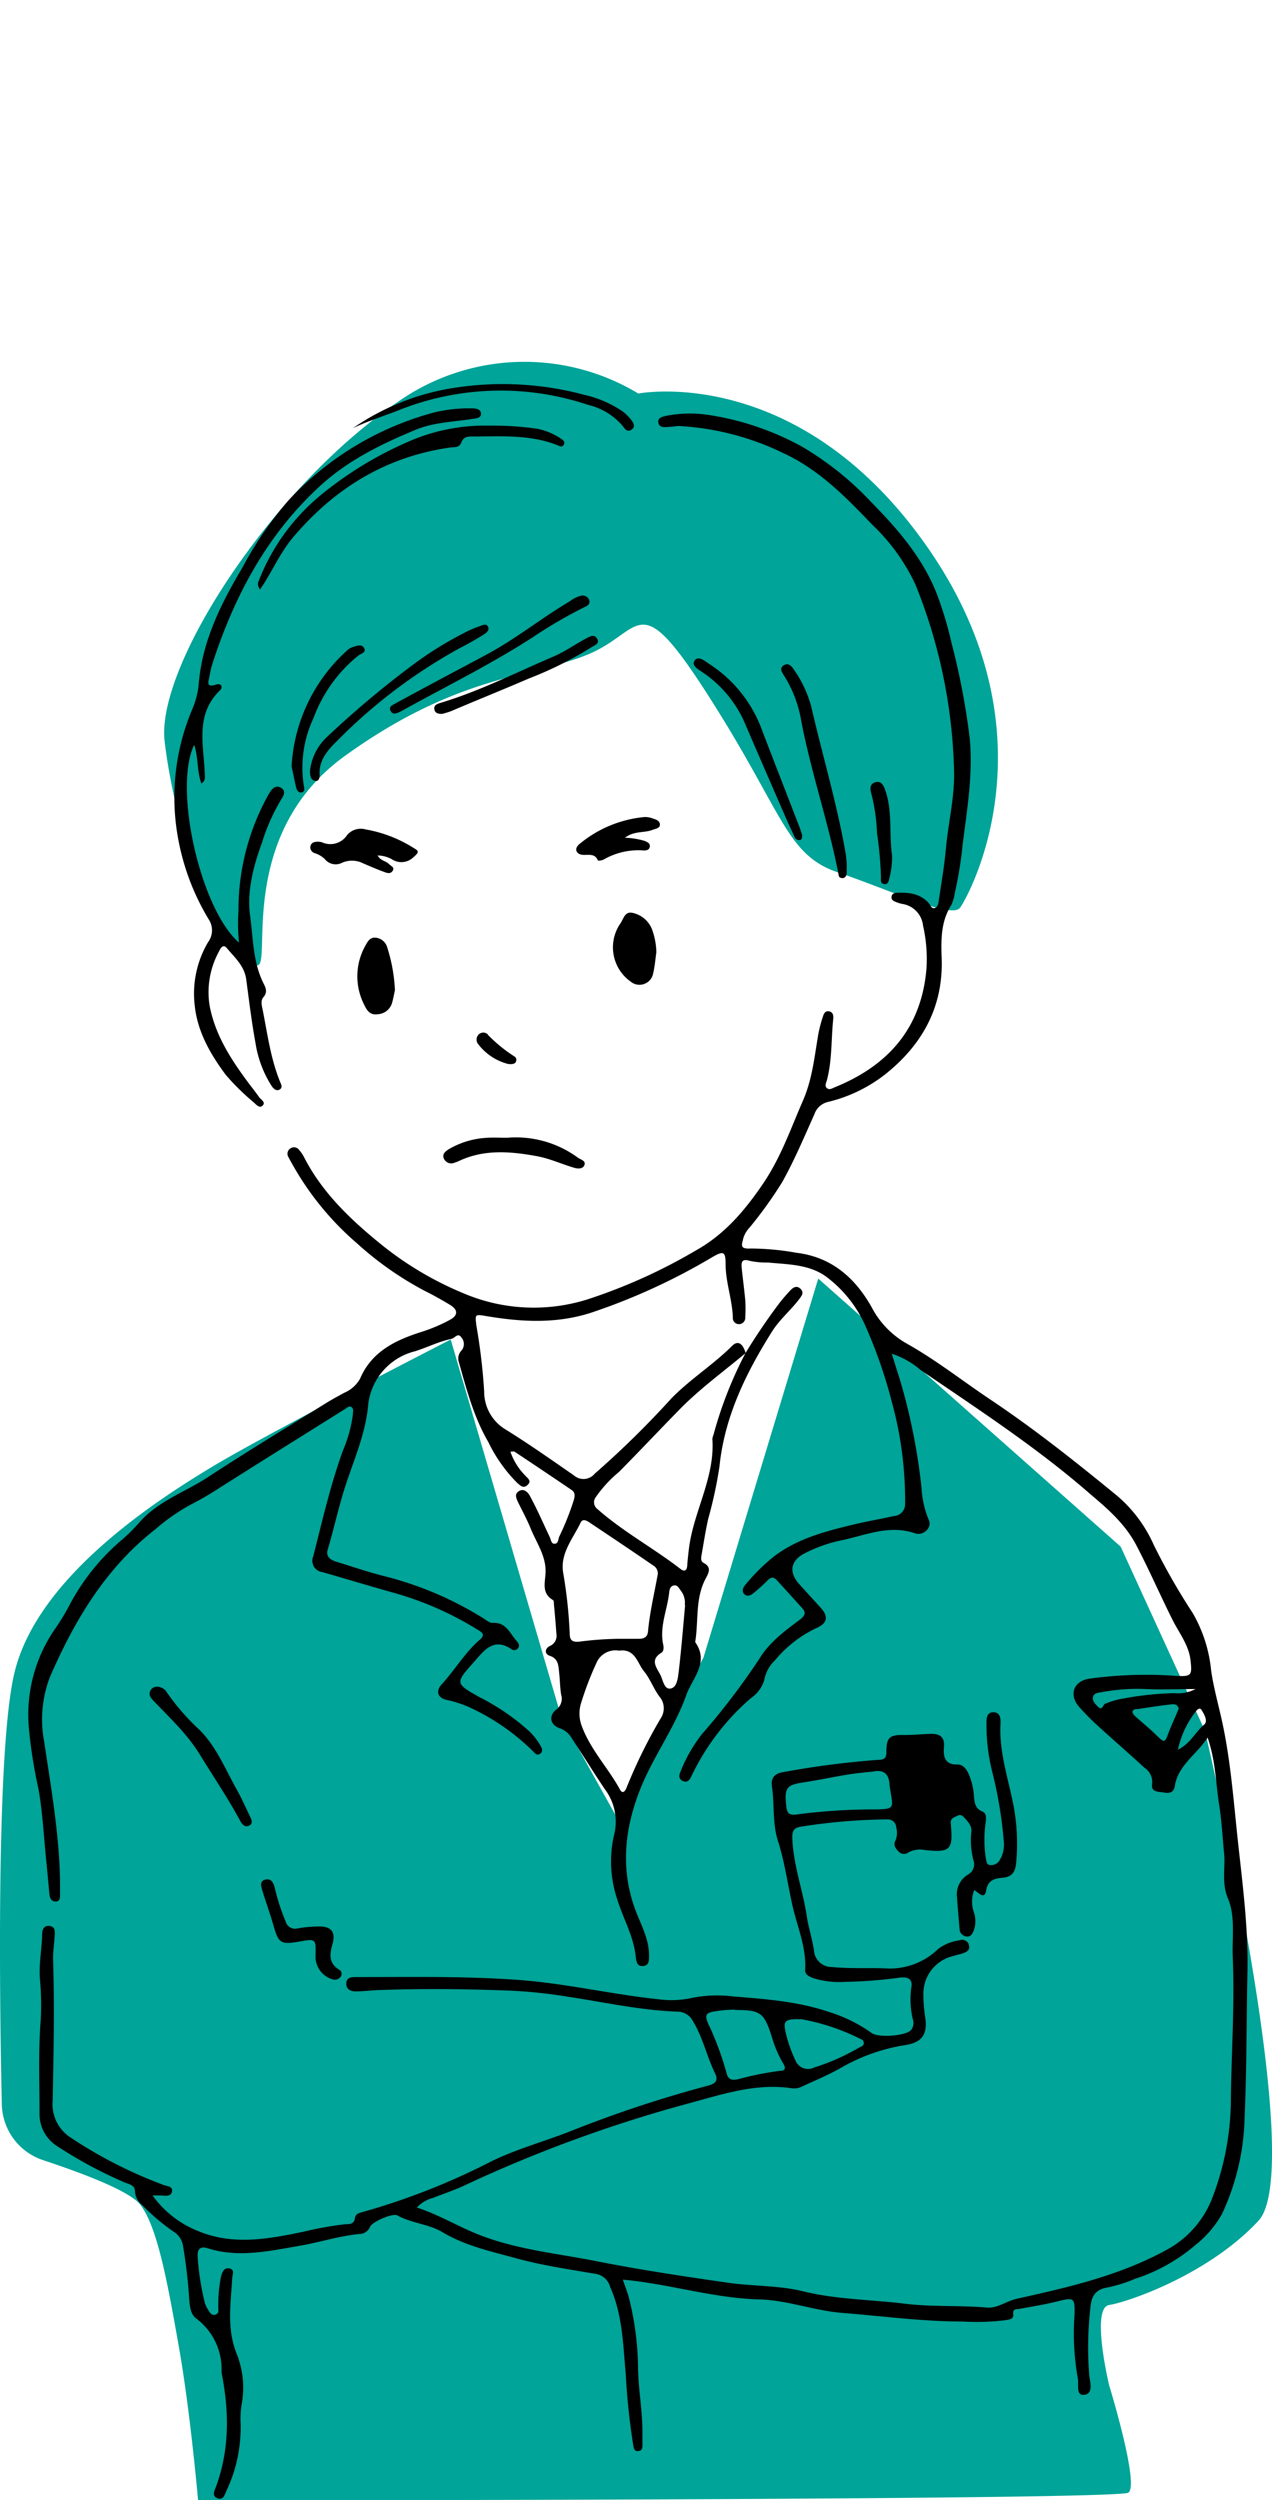
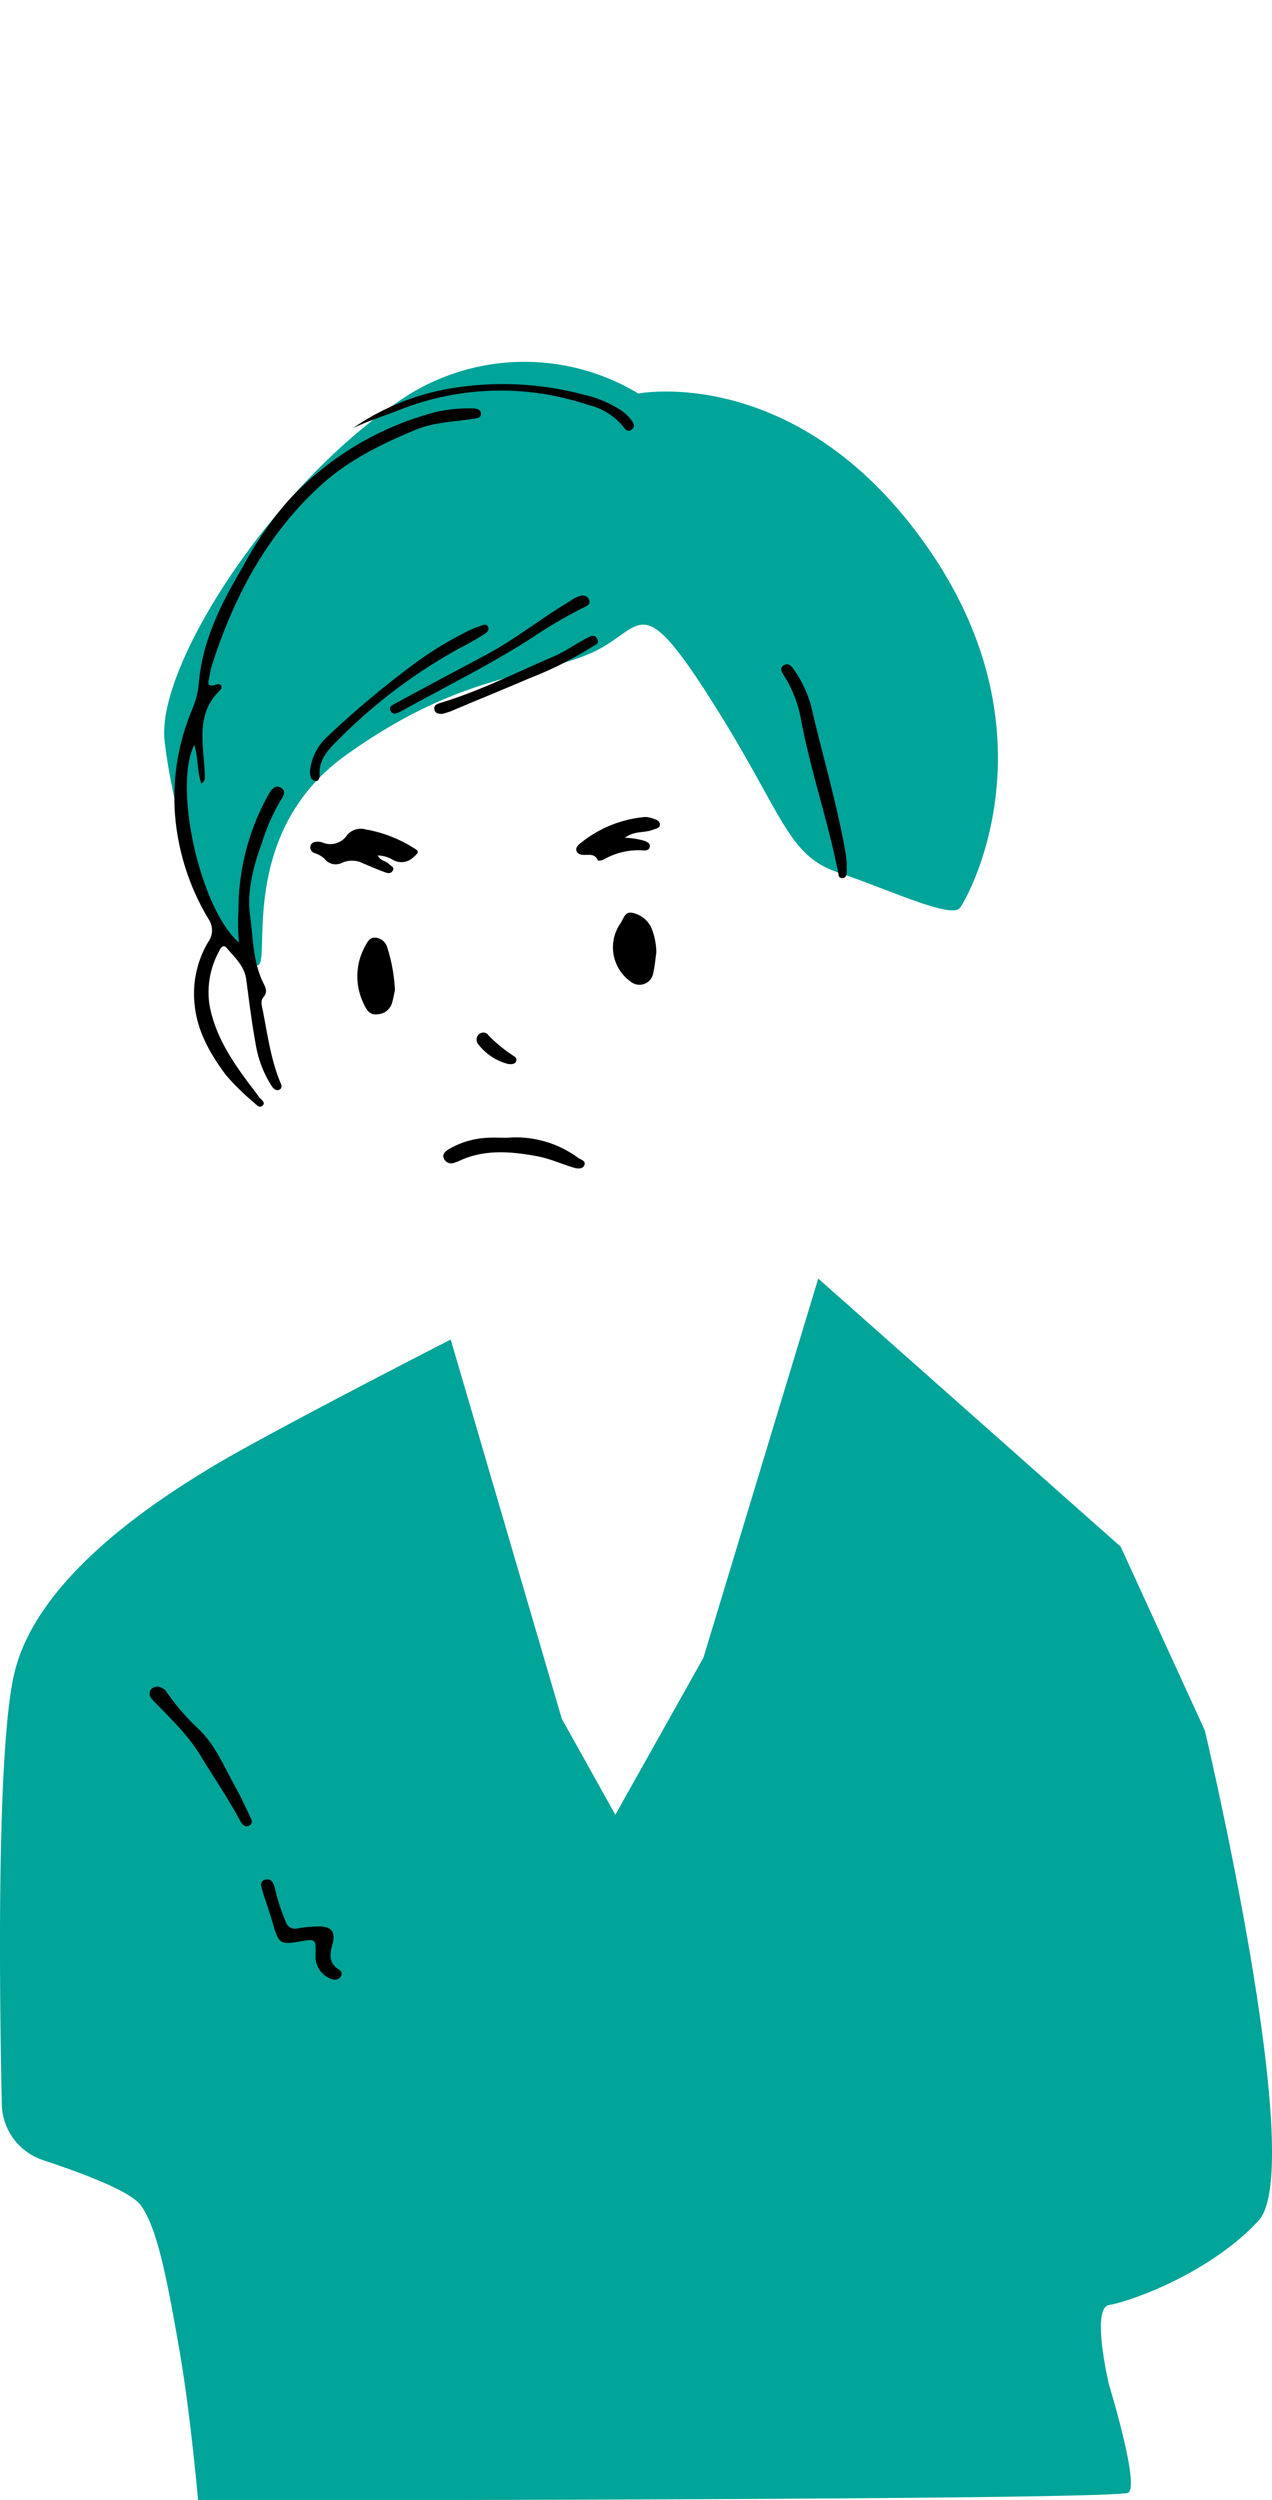
<svg xmlns="http://www.w3.org/2000/svg" id="bbbc0ae0-1631-4747-9547-abaefcd84ecc" data-name="Layer 1" viewBox="0 0 176.02 345.78">
  <g id="b2d01f12-99af-4a13-bee4-9ba64ffc30d7" data-name="a08fdabc-02e4-4565-90d3-e0b917bf1a65">
    <g id="ac5f59fe-a352-4dfd-99ce-c8e4413b1bed" data-name="ae521a08-d699-4be8-af6c-29ec6c145f68">
      <path d="M35.49,133.49c2.4.75-3.18-17.87,12.32-29s25.42-10.73,33.37-13.9,6.88-10,17.08,6,10.53,21.66,17.74,24.09,15.66,6.46,16.85,4.87,13.51-23.84-4.37-49.66S88.33,54.43,88.33,54.43A30.49,30.49,0,0,0,55,55.62C37.48,67.54,21.59,92.18,22.78,102.51S29.13,131.51,35.49,133.49Z" fill="#00a498" />
      <path d="M62.37,185.27l15.37,52.45L85.15,251l12.19-21.72,15.89-52.44,41.85,37.08,11.65,25.43s14.3,60.38,7.42,67.8-18.07,11.26-20.66,11.65,0,11.13,0,11.13,4.23,13.77,2.65,14.83-128.73,1.06-128.73,1.06-1.06-12.18-2.65-21.19S21.82,308.2,19.47,305C18,303,11.08,300.47,6,298.78A8.32,8.32,0,0,1,.25,291C-.06,276.87-.53,241.84,2,231.36c3.17-13.24,19.6-23.84,27.54-28.6S62.37,185.27,62.37,185.27Z" fill="#00a498" />
      <g id="e4c92616-0afa-406a-b799-e3bcda9c6088" data-name="a7205394-54ab-4405-adcc-50c0727246f9">
-         <path d="M103.17,187.13c1.47-2.41,3.06-4.75,4.76-7,.46-.58.95-1.14,1.46-1.68s1-.62,1.44-.14.12.89-.18,1.3c-1.19,1.59-2.75,2.86-3.82,4.56-3.62,5.76-6.57,11.77-7.27,18.67A59.83,59.83,0,0,1,98,210.08c-.37,1.64-.62,3.31-.92,5-.07.4-.14.86.28,1.08,1.09.57.77,1.28.33,2.1-1.52,2.78-1,5.89-1.49,8.86,2,2.82-.42,5-1.24,7.35-1.56,4.39-4.38,8.22-6.17,12.51-2.46,5.91-3.07,12-.52,18.06.74,1.78,1.59,3.54,1.54,5.54,0,.61,0,1.28-.83,1.34s-.91-.59-1-1.22c-.26-2.82-1.71-5.26-2.53-7.9a16.39,16.39,0,0,1-.49-8.94,7.46,7.46,0,0,0-1.27-6.41c-1.55-2.3-3-4.65-4.55-7a3.05,3.05,0,0,0-1.64-1.4c-1.36-.45-1.64-1.72-.52-2.6a1.86,1.86,0,0,0,.67-2.06c-.16-1-.16-2-.27-3s-.09-2-1.34-2.39c-.71-.25-.66-1,.07-1.35A1.53,1.53,0,0,0,77,226c-.1-1.38-.22-2.77-.35-4.15,0-.19,0-.48-.15-.56-1.67-1-1-2.56-1-4,0-2.13-1.21-3.85-2-5.72-.51-1.29-1.18-2.51-1.79-3.76-.26-.56-.57-1.16.11-1.58s1.27.19,1.54.73c1,1.85,1.82,3.74,2.71,5.62.17.35.19.9.62.94.61,0,.53-.61.7-1a37.51,37.51,0,0,0,2-5c.17-.61.24-1.08-.29-1.44q-3.93-2.67-7.9-5.3c-.1-.06-.27,0-.57,0a8.68,8.68,0,0,0,2,3.25c.34.41,1,.76.39,1.34s-1,.1-1.45-.27a20.83,20.83,0,0,1-4-5.66c-2-3.43-3-7.23-4.06-11a1.59,1.59,0,0,1,.35-1.65,1.38,1.38,0,0,0,0-1.79c-.49-.75-.92.08-1.39.18-1.75.36-3.36,1.19-5.06,1.72a8.59,8.59,0,0,0-6.49,7.7c-.39,3.73-1.85,7.09-3,10.54-1,3-1.66,6.12-2.56,9.15-.31,1,.34,1.45,1.18,1.71,2.13.66,4.25,1.38,6.41,1.94a47.92,47.92,0,0,1,13.91,5.87c.42.26.89.68,1.32.65,1.89-.11,2.39,1.49,3.34,2.54.25.28.42.59.18.94a.64.64,0,0,1-.89.18l0,0c-2.56-1.75-3.89.26-5.26,1.79-2.58,2.88-2.55,2.93.74,4.79a31.32,31.32,0,0,1,7,4.8,9.07,9.07,0,0,1,1.46,1.87c.24.4.45.85,0,1.18s-.72-.06-1-.34a30.74,30.74,0,0,0-8.63-6,15.42,15.42,0,0,0-3.24-1.08c-1.28-.24-1.64-1.2-.77-2.16,1.85-2,3.22-4.41,5.31-6.2.74-.64.32-1-.27-1.33a45.18,45.18,0,0,0-11.8-5.18c-3.25-.91-6.48-1.89-9.72-2.82a1.58,1.58,0,0,1-1.4-1.74,1.55,1.55,0,0,1,.13-.48c1.24-4.9,2.37-9.82,4.09-14.59a18.48,18.48,0,0,0,1.38-5c0-.34.15-.74-.17-1s-.65.08-.93.26c-5.71,3.58-11.43,7.14-17.12,10.75a48.6,48.6,0,0,1-4.47,2.6,27.69,27.69,0,0,0-4.59,3.23c-6.92,5.38-11.23,12.64-14.63,20.45a16.36,16.36,0,0,0-.8,9c1,6.76,2.22,13.5,2.19,20.37V262c0,.46,0,1-.61,1s-.8-.49-.86-1c-.15-1.48-.27-3-.42-4.44-.36-3.4-.5-6.82-1.11-10.19a67.25,67.25,0,0,1-1.3-8.22A20.82,20.82,0,0,1,7.54,225.4a31.46,31.46,0,0,0,2.23-3.69A30.44,30.44,0,0,1,17,212.86a26.11,26.11,0,0,0,2.4-2.42c2.61-2.9,6.3-4.11,9.43-6.17,5.33-3.5,10.81-6.8,16.23-10.17.84-.52,1.72-1,2.59-1.47a4.55,4.55,0,0,0,2.18-1.95c1.63-3.82,5-5.36,8.6-6.5a22.16,22.16,0,0,0,3.82-1.63c1.15-.61,1.17-1.39,0-2.09s-2.23-1.3-3.38-1.87A45.36,45.36,0,0,1,49.44,172a40.46,40.46,0,0,1-9-11c-.19-.34-.39-.69-.55-1a.88.88,0,0,1,.32-1.18.87.87,0,0,1,1.19.24,4.9,4.9,0,0,1,.68,1c2.53,4.92,6.43,8.62,10.66,12.05a46.13,46.13,0,0,0,11.34,6.74,24.79,24.79,0,0,0,17.3.84,75.84,75.84,0,0,0,15-6.79c3.93-2.21,6.7-5.5,9.18-9.14s3.82-7.56,5.52-11.45c1.35-3.07,1.62-6.19,2.17-9.33a18.07,18.07,0,0,1,.6-2.3c.13-.43.32-.92.89-.8s.61.63.56,1.09c-.29,2.8-.14,5.65-.87,8.42-.09.36-.37.8,0,1.11s.76,0,1.11-.13c7.38-3,12-8.19,12.67-16.46a20.81,20.81,0,0,0-.48-5.89,3.39,3.39,0,0,0-2.88-3,4.18,4.18,0,0,1-.85-.26c-.33-.12-.68-.28-.63-.72s.4-.55.76-.56c1.62-.06,3.18.09,4.37,1.41.25.28.38.83.85.7s.51-.71.57-1.13c.37-2.45.79-4.9,1-7.36.35-3.55,1.22-7,1.1-10.64a73.18,73.18,0,0,0-5.35-25.63,27.34,27.34,0,0,0-6-8.29c-3.67-3.85-7.41-7.64-12.32-9.89a37.64,37.64,0,0,0-14.41-3.73c-.44,0-.88.11-1.33.12s-1.35.22-1.5-.55.65-.87,1.21-1a17.06,17.06,0,0,1,5.92-.07A38.8,38.8,0,0,1,111,61.79a42.7,42.7,0,0,1,9.6,7.7c3.7,3.77,7.11,7.7,9.07,12.74a50.1,50.1,0,0,1,2,6.7,98.11,98.11,0,0,1,2.53,13.28c.45,4.93-.38,9.8-1,14.66a52.9,52.9,0,0,1-1.07,6.61,5.92,5.92,0,0,1-.49,1.7c-1.46,2.3-1.42,4.81-1.33,7.4.23,6.72-2.73,12-7.88,16.06a20.61,20.61,0,0,1-7.86,3.77,2.61,2.61,0,0,0-1.87,1.69c-1.42,3.17-2.77,6.38-4.46,9.4a57.77,57.77,0,0,1-4.5,6.27,3.77,3.77,0,0,0-.89,1.52c-.17.84-.57,1.48,1,1.39a36.59,36.59,0,0,1,6.35.59c4.86.58,8.14,3.47,10.43,7.55a12.27,12.27,0,0,0,4.92,5.05c4,2.25,7.65,5.13,11.48,7.69,6.15,4.11,11.92,8.7,17.63,13.38a19.1,19.1,0,0,1,5,6.74,89.93,89.93,0,0,0,5.37,9.39,19.56,19.56,0,0,1,2.57,8c.31,2.12.86,4.18,1.34,6.25,1.32,5.67,1.73,11.46,2.35,17.22.66,6.1,1.47,12.17,1.33,18.32-.14,6.64-.09,13.29-.39,19.93a33.1,33.1,0,0,1-3.11,13.38,14.41,14.41,0,0,1-3.74,4.37,24.14,24.14,0,0,1-8.26,4.62,20.44,20.44,0,0,1-3.82,1.21c-1.72.27-2.28,1.22-2.41,2.79a48.69,48.69,0,0,0-.16,9.35c.1.95.61,2.53-.65,2.71s-.77-1.45-.93-2.25a35.32,35.32,0,0,1-.47-8.59c.09-2.64,0-2.67-2.46-2.05-1.68.42-3.4.68-5.1,1-.45.08-1-.07-.91.78.09.66-.57.7-1.05.79a32.76,32.76,0,0,1-5.94.19c-5.61,0-11.16-.76-16.73-1.2-3.84-.31-7.54-1.76-11.44-1.86-6.13-.17-12-2-18.08-2.66l-.78-.07c.33,1,.68,1.82.89,2.7a41.26,41.26,0,0,1,1.21,9.12c0,3.09.6,6.12.61,9.2,0,.5,0,1,0,1.49s.1,1.12-.56,1.2-.67-.61-.75-1.06a94,94,0,0,1-1-9.61c-.38-4.08-.43-8.18-2.17-12.07a2.48,2.48,0,0,0-2.17-1.8c-3.61-.62-7.27-1.15-10.79-2.12s-7-1.7-10.2-3.6c-1.92-1.16-4.27-1.23-6.25-2.33-.66-.37-3.46.84-3.8,1.56a1.6,1.6,0,0,1-1.47,1c-2.83.28-5.53,1.16-8.31,1.64-4.19.71-8.39,1.69-12.64.35-1-.32-1.48,0-1.44,1.08a35.4,35.4,0,0,0,1,6.47,3.31,3.31,0,0,0,.37.81c.25.42.52,1,1.1.81s.35-.75.39-1.17a19.82,19.82,0,0,1,.38-4.14c.18-.58.41-1.25,1.17-1.08s.4.85.37,1.36c-.19,3.54-.8,7,.66,10.54a12.66,12.66,0,0,1,.65,6.89,11.94,11.94,0,0,0-.14,2.67,20.62,20.62,0,0,1-2,9.37c-.23.53-.44,1.27-1.22.95s-.42-1-.21-1.54c1.92-5.19,1.85-10.49.79-15.83V328a8.75,8.75,0,0,0-3.48-7.31c-.82-.59-.91-1.69-1-2.71a70.55,70.55,0,0,0-.86-7.39,2.8,2.8,0,0,0-1.24-1.89,29.4,29.4,0,0,1-4.4-3.71,2.61,2.61,0,0,1-1-1.91c0-.95-1-1-1.6-1.3a61.12,61.12,0,0,1-9.25-5,5.24,5.24,0,0,1-2.36-4.54c0-4.31-.18-8.62.17-12.93a40,40,0,0,0-.13-5.79c-.12-2,.28-4,.33-6.08,0-.57.26-1.15,1-1.06s.76.62.74,1.13c-.06,1.24-.27,2.48-.23,3.71.21,6.44.06,12.88-.06,19.32a5.49,5.49,0,0,0,2.55,5.15,62.38,62.38,0,0,0,12.82,6.52c.49.18,1.26.16,1.14.89s-.88.6-1.47.55H21.11a14.16,14.16,0,0,0,6.34,4.94c4.82,2,9.66,1.09,14.49.09a48.44,48.44,0,0,1,5.85-1.05c.59,0,1.22,0,1.33-.86.08-.53.51-.69,1-.81a95,95,0,0,0,17.82-7c3.52-1.73,7.33-2.75,11-4.19a167.5,167.5,0,0,1,18.91-6.27c1-.25,1.64-.63,1.11-1.71-1.15-2.36-1.7-5-3.07-7.24a2.39,2.39,0,0,0-2.14-1.32c-5.18-.19-10.22-1.32-15.32-2.09a68.24,68.24,0,0,0-7.68-.81c-5.93-.23-11.87-.31-17.81-.1-1.24,0-2.48.19-3.71.2-.67,0-1.35-.27-1.31-1.11s.71-.87,1.32-.87c7.44,0,14.87-.15,22.31.38,6.6.46,13,2,19.59,2.69a13,13,0,0,0,4.56-.18,17.8,17.8,0,0,1,5.78-.21c4.43.36,8.87.67,13.13,2.11a20.68,20.68,0,0,1,6,2.94c.9.69,4.65.41,5.42-.36a1.57,1.57,0,0,0,.29-1.53,11.85,11.85,0,0,1-.23-4.28c.26-1.22-.34-1.61-1.48-1.5a64.24,64.24,0,0,1-7.71.6,11.91,11.91,0,0,1-4.4-.53c-.53-.21-1.12-.48-1.08-1.09.19-3.2-1.14-6.1-1.8-9.12s-1.07-6-2-8.85c-.75-2.48-.43-5-.8-7.43-.18-1.21.42-1.84,1.62-2a123.2,123.2,0,0,1,13.12-1.69c.8,0,1.12-.24,1.1-1.13,0-2,.49-2.36,2.5-2.3,1.23,0,2.47-.13,3.71-.16s1.88.52,1.76,1.81.08,2.49,1.88,2.43c.72,0,1.13.53,1.45,1.13a9,9,0,0,1,.82,3.31c.08.87.18,1.65,1.14,2.05.61.25.54.84.49,1.42a16.76,16.76,0,0,0,0,5c.09.41.07,1,.65,1a1.35,1.35,0,0,0,1.26-.66,4.05,4.05,0,0,0,.6-2.42,58.31,58.31,0,0,0-1.66-10,26.72,26.72,0,0,1-.75-6.49c0-.7,0-1.56.94-1.57s1.05.83,1,1.64c-.19,3.52.86,6.87,1.59,10.25a28.36,28.36,0,0,1,.57,9c-.12,1.21-.59,1.91-1.89,2-1,.09-2,.28-2.24,1.7s-1,.39-1.67,0a4.48,4.48,0,0,0-.07,3,3.81,3.81,0,0,1,0,2.62c-.2.47-.45.93-1.08.79a1.08,1.08,0,0,1-.88-1.06c-.11-1.43-.26-2.86-.34-4.29a3.17,3.17,0,0,1,1.5-3.19,1.62,1.62,0,0,0,.76-2,10.79,10.79,0,0,1-.29-3.84c.12-.93-.47-1.48-1-2.08s-.92-.2-1.38,0-.51.55-.44,1v.14c.3,3.35-.13,3.75-3.58,3.38a3.44,3.44,0,0,0-2.31.33,1,1,0,0,1-1.36-.13c-.4-.41-.74-.88-.45-1.45a2.83,2.83,0,0,0,.13-1.88,1.15,1.15,0,0,0-1.19-1.11h-.13a80.82,80.82,0,0,0-11.83,1c-1,.15-1.26.55-1.23,1.59.13,3.71,1.46,7.18,2,10.79.25,1.63.77,3.19,1,4.79a2.45,2.45,0,0,0,2.51,2.25c2.42.24,4.85.1,7.26.18a9.62,9.62,0,0,0,7.46-2.72,6.31,6.31,0,0,1,2.88-1.15,1,1,0,0,1,1.31.54l0,.1c.25.72-.35,1-.85,1.16s-1,.26-1.43.4a5.33,5.33,0,0,0-4,5.31,20.1,20.1,0,0,0,.23,3c.41,2.51-.41,3.65-2.9,4a25.85,25.85,0,0,0-9,3.27c-1.65.9-3.39,1.64-5.1,2.42a2.42,2.42,0,0,1-1.29.28c-4.93-.79-9.59.76-14.17,2a190.44,190.44,0,0,0-31.24,11.4c-1.43.67-2.94,1.17-4.41,1.75a4.64,4.64,0,0,0-2.22,1.32c3.07,1,5.72,2.64,8.61,3.77,5.22,2.06,10.79,2.57,16.22,3.65,6.07,1.2,12.2,2.12,18.34,3,3.42.48,7,.35,10.32,1.18,4.62,1.13,9.34,1.13,14,1.7,3.8.47,7.62.21,11.42.54,1.42.12,2.67-.89,4.08-1.21,7.12-1.58,14.24-3.2,20.72-6.75a13.73,13.73,0,0,0,6.31-7.06,38.37,38.37,0,0,0,2.63-14.09c.09-6.44.53-12.89.26-19.33-.11-2.72.38-5.65-.65-8.1-.94-2.22-.34-4.24-.55-6.33s-.33-4.46-.68-6.66c-.48-3-.47-6-1.6-9.3-1.6,2.42-4.1,3.83-4.55,6.74-.13.83-.72,1-1.45.86s-1.86,0-1.68-1.17a2.36,2.36,0,0,0-1.07-2.27c-2.16-2-4.35-3.88-6.5-5.85a33.42,33.42,0,0,1-2.51-2.54c-1.47-1.65-.83-3.59,1.39-3.92a57.35,57.35,0,0,1,12-.39c2.16.12,2.24-.09,2-2.19s-1.61-3.79-2.52-5.63c-1.71-3.41-3.22-6.91-5-10.29-1.53-2.91-3.94-5-6.31-7-7.33-6.41-15.49-11.72-23.51-17.19a11.67,11.67,0,0,0-4-2.26c.42,1.33.76,2.45,1.12,3.56a83.38,83.38,0,0,1,3,15,13.52,13.52,0,0,0,1,4.43c.51,1-.7,2.26-1.9,1.85-3.62-1.25-6.93.32-10.32,1a19.8,19.8,0,0,0-4.89,1.74c-2,1-2.32,2.6-.83,4.27,1,1.11,2,2.2,3,3.3s1,2.07-.51,2.75a16.7,16.7,0,0,0-5.83,4.51,4.92,4.92,0,0,0-1.47,2.68,4.66,4.66,0,0,1-1.9,2.58,33.05,33.05,0,0,0-8.2,10.78c-.23.5-.53.9-1.13.67s-.62-.76-.4-1.25a20.94,20.94,0,0,1,3-5.26,97,97,0,0,0,8-10.51c1.36-2.21,3.49-3.78,5.55-5.32.74-.56.89-1,.27-1.64-1.17-1.29-2.32-2.58-3.5-3.85-.43-.48-.82-.37-1.25.07-.59.6-1.23,1.16-1.87,1.7-.39.32-.88.63-1.33.2s-.14-1,.17-1.34a26.36,26.36,0,0,1,3.9-3.86c3.21-2.46,7-3.45,10.81-4.38,1.92-.47,3.88-.8,5.82-1.23a1.63,1.63,0,0,0,1.54-1.7.22.22,0,0,1,0-.08A51.57,51.57,0,0,0,123.44,194a68.07,68.07,0,0,0-3.58-10.38,17.3,17.3,0,0,0-5.47-7c-2.37-1.76-5.31-1.73-8.12-2a11.17,11.17,0,0,1-2.51-.23c-1.12-.35-1.2.19-1.12,1,.15,1.48.36,3,.49,4.44a18.74,18.74,0,0,1,0,2.37.88.88,0,0,1-.78.94.85.85,0,0,1-.94-.75.54.54,0,0,1,0-.18c-.08-2.49-1-4.85-1-7.36,0-1.75-.29-1.87-1.8-1a86.33,86.33,0,0,1-16.72,7.68c-4.78,1.57-9.57,1.33-14.4.53-1.81-.3-1.78-.37-1.55,1.39a81.51,81.51,0,0,1,1.06,9,6.09,6.09,0,0,0,2.91,5.23c3.24,2,6.37,4.21,9.51,6.38a2,2,0,0,0,2.82-.17l.05-.06a128.44,128.44,0,0,0,10.6-10.4c2.61-2.68,5.79-4.66,8.43-7.29.78-.78,1.47-.35,1.86,1-3.07,2.57-6.33,4.93-9.14,7.8s-5.56,5.79-8.38,8.64a17.28,17.28,0,0,0-3.2,3.47,1.17,1.17,0,0,0,.18,1.64l.06.05c3.55,3.13,7.73,5.37,11.45,8.25.57.44.9.26.95-.46s.13-1.48.22-2.22c.6-5.19,3.63-9.88,3.26-15.28a1.85,1.85,0,0,1,.15-.57A55.23,55.23,0,0,1,103.17,187.13Zm-17.5,39.53h2.75c.75,0,1.18-.27,1.25-1,.24-2.62.85-5.17,1.32-7.75a1.24,1.24,0,0,0-.6-1.39c-2.91-2-5.81-3.94-8.73-5.89-.39-.27-1-.66-1.3-.06-1.08,2.25-2.9,4.32-2.42,7a65.75,65.75,0,0,1,.9,8.4c0,.9.38,1.17,1.29,1.09A46.75,46.75,0,0,1,85.67,226.66Zm0,1.64a2.87,2.87,0,0,0-3.16,1.76,43.54,43.54,0,0,0-2.07,5.4,4.86,4.86,0,0,0,.07,3.28c1.21,3.27,3.65,5.78,5.28,8.77.36.66.72.25.91-.25a70.64,70.64,0,0,1,4.73-9.6,2.49,2.49,0,0,0-.17-3c-.83-1.11-1.3-2.49-2.17-3.54s-1.18-3.12-3.38-2.82Zm16,49.65a17.33,17.33,0,0,0-2.79.25c-1.14.18-1.4.47-.91,1.62a42.75,42.75,0,0,1,2.58,6.93c.21.91.78,1,1.57.83a42.67,42.67,0,0,1,5.81-1.16c.93,0,.74-.58.4-1.11a15.87,15.87,0,0,1-1.55-3.68c-1.06-3.28-1.54-3.63-5.08-3.63ZM121,245l-1.61.17c-2.66.26-5.26.9-7.89,1.3s-3,.64-2.69,3.39c.1,1,.47,1.23,1.43,1.1a81.7,81.7,0,0,1,10-.7c4,0,3.3,0,2.85-3.43-.07-1.33-.64-2.05-2.07-1.85Zm-10.22,34.28c-2.16-.06-2.42.23-2.07,1.78a17.86,17.86,0,0,0,1.36,3.9,1.88,1.88,0,0,0,2.42,1.08l.17-.08a30.63,30.63,0,0,0,6.2-2.74c.28-.17.7-.22.67-.67s-.33-.48-.59-.61a30,30,0,0,0-8.13-2.68ZM94.76,222a2.74,2.74,0,0,0-.61-2.08c-.24-.32-.42-.73-.9-.64s-.6.54-.64.91c-.25,2.44-1.38,4.77-.83,7.3.09.4.06.91-.25,1.1-1.67,1-.62,2.1-.13,3.1.35.7.51,2,1.39,1.85s1-1.37,1.12-2.25c.37-3.11.62-6.25.9-9.31Zm68.33,14.28c-.16-.67-.74-.58-1.18-.53-1.46.16-2.92.4-4.38.62-.28,0-.65,0-.78.29s.23.61.47.83c.88.79,1.8,1.53,2.64,2.35,1.34,1.3,1.3,1.31,1.93-.41.44-1.07.91-2.1,1.35-3.17Zm2.34-2.67c-2.3,0-4.61.11-6.9,0a26.65,26.65,0,0,0-6.05.43c-.48.08-1.09.09-1.23.66s.34,1,.72,1.39c.6.57.64-.35,1-.46a11.37,11.37,0,0,1,1.68-.55,43.68,43.68,0,0,1,7.82-.9,5.24,5.24,0,0,0,3-.59ZM163,242c1.75-.86,2.42-2.46,3.65-3.49.53-.45,0-1.41-.38-2-.21-.36-.53-.13-.72.11A12.87,12.87,0,0,0,163,242Z" />
        <path d="M27.87,108.38c-.64-1.77-.4-3.6-1-5.36-2.9,5.94.83,22.67,6.2,27.35a27.29,27.29,0,0,1-.07-4.43,32.64,32.64,0,0,1,4.17-16.07,5.29,5.29,0,0,1,.32-.5c.37-.49.84-.75,1.41-.41s.47.92.13,1.41a27.35,27.35,0,0,0-2.79,6.22c-1.2,3.26-2.08,6.74-1.64,10s.4,6.47,1.86,9.41c.32.62.59,1.22,0,1.91-.42.47-.24,1.15-.12,1.72.67,3.35,1.1,6.76,2.42,10,.15.36.39.79-.06,1.06s-.85-.1-1.1-.47a15.33,15.33,0,0,1-2.24-5.94c-.54-2.93-.89-5.88-1.29-8.83-.25-1.86-1.58-3-2.7-4.34-.54-.62-.89.13-1.08.51A11.74,11.74,0,0,0,29,139.06c.72,3.85,2.72,7.09,5,10.2.61.84,1.27,1.65,1.87,2.5.26.36,1,.72.41,1.2-.37.33-.82-.16-1.13-.46a32.24,32.24,0,0,1-3.91-3.84c-2.16-2.9-3.93-6-4.3-9.64a14,14,0,0,1,1.86-8.72,2.74,2.74,0,0,0,.09-3.13,33,33,0,0,1-4.27-11.35,31.32,31.32,0,0,1,2-17.76,11.4,11.4,0,0,0,.89-3.59c.53-6,3.15-11.11,6.12-16.12A48.76,48.76,0,0,1,40,69.12,42.35,42.35,0,0,1,60.26,57a20.53,20.53,0,0,1,5-.52c.52,0,1.27.07,1.3.72s-.73.67-1.24.75c-2.59.4-5.24.45-7.72,1.46-4.84,2-9.45,4.25-13.36,7.85C36.84,74.07,32.35,82.6,29.33,92A12.63,12.63,0,0,0,29,93.48c-.13.74-.61,1.73,1,1.18.59-.2.88.4.46.8-3.52,3.38-2.25,7.61-2.12,11.64C28.32,107.48,28.53,107.88,27.87,108.38Z" />
-         <path d="M36,81.54c-.53-.65-.24-1.1-.06-1.54a28.87,28.87,0,0,1,8.42-11.5,51,51,0,0,1,13-7.77,26.27,26.27,0,0,1,10.22-1.86,43,43,0,0,1,6.81.44,9,9,0,0,1,3.26,1.38c.3.18.6.46.34.85s-.54.16-.82.05c-3.8-1.52-7.78-1.22-11.74-1.22-.66,0-1.28,0-1.58.8s-.93.64-1.52.72c-8.79,1.24-15.86,5.53-21.58,12.2-1.76,2-2.88,4.49-4.3,6.75A4.79,4.79,0,0,0,36,81.54Z" />
        <path d="M117.17,119.32v1.3c0,.3-.09.86-.63.83s-.48-.43-.55-.77c-1.43-7.22-3.87-14.2-5.2-21.45a17,17,0,0,0-2.29-5.78c-.27-.45-.7-1-.06-1.42s1.11.1,1.44.61a16.34,16.34,0,0,1,2.38,5.09c1.56,6.75,3.55,13.4,4.75,20.23C117.1,118.54,117.14,119.13,117.17,119.32Z" />
        <path d="M52.26,118.32c.38.73,1.08.73,1.5,1.13s.88.52.57,1-.8.29-1.22.13c-1-.37-1.93-.77-2.88-1.18a3.41,3.41,0,0,0-2.88-.08,1.92,1.92,0,0,1-2.42-.52,3.55,3.55,0,0,0-1.38-.8.85.85,0,0,1-.6-.93c.11-.54.55-.65,1-.65a2,2,0,0,1,.59.07,2.78,2.78,0,0,0,3.5-1,2.47,2.47,0,0,1,2.57-.77,18.34,18.34,0,0,1,6.61,2.55c.63.38.92.52,0,1.28a2.38,2.38,0,0,1-3,.29A4.19,4.19,0,0,0,52.26,118.32Z" />
        <path d="M90.83,131.68c-.14,1-.22,2-.44,2.92a1.92,1.92,0,0,1-2.21,1.58,1.85,1.85,0,0,1-.89-.4,5.81,5.81,0,0,1-1.48-8c.47-.63.62-1.78,1.73-1.52a3.72,3.72,0,0,1,2.7,2.31A10,10,0,0,1,90.83,131.68Z" />
-         <path d="M111,115.48c0,.45-.06.68-.35.71a.69.69,0,0,1-.7-.45c-.5-1.07-1-2.15-1.47-3.24q-2.81-6.45-5.6-12.92A16.27,16.27,0,0,0,97.24,93c-.56-.41-1.62-.92-1.11-1.64s1.41.07,2,.46a18.35,18.35,0,0,1,7.35,9.25c1.63,4.25,3.28,8.48,4.92,12.73C110.66,114.41,110.84,115,111,115.48Z" />
        <path d="M42.89,106.73a7.49,7.49,0,0,1,2.41-4.85,134.05,134.05,0,0,1,11.93-10,49.52,49.52,0,0,1,7.46-4.57,12.32,12.32,0,0,1,1.64-.68c.4-.14.94-.46,1.2.05s-.28.89-.68,1.14c-1,.61-2,1.2-3.1,1.75a73.32,73.32,0,0,0-17.11,12.91c-1.3,1.28-2.55,2.67-2.41,4.73,0,.42-.13.9-.64.79C42.92,107.86,42.94,107.21,42.89,106.73Z" />
        <path d="M54.65,136.94c-.1.47-.22,1.16-.41,1.82a2.19,2.19,0,0,1-2,1.52c-1,.15-1.46-.5-1.81-1.25a8.63,8.63,0,0,1,.14-8.25c.31-.56.62-1.17,1.43-1.09a1.85,1.85,0,0,1,1.59,1.36A22.72,22.72,0,0,1,54.65,136.94Z" />
        <path d="M80.59,82.36a1,1,0,0,1,.94.61c.19.57-.23.82-.64,1a62.74,62.74,0,0,0-7.18,4.18C68,91.83,61.91,94.84,56,98.1c-.22.12-.43.25-.65.35-.46.22-1,.46-1.3-.13s.26-.81.62-1c2-1.1,4-2.16,6-3.24,2.27-1.21,4.55-2.41,6.81-3.63,4-2.16,7.5-5,11.38-7.29A4,4,0,0,1,80.59,82.36Z" />
        <path d="M21.72,233.29a1.58,1.58,0,0,1,1.36.77,31.7,31.7,0,0,0,4.57,5.24c2.34,2.35,3.55,5.45,5.15,8.29.65,1.16,1.19,2.39,1.77,3.59.22.45.5,1-.08,1.31s-1-.16-1.25-.65c-1.69-3.14-3.7-6.08-5.55-9.11-1.72-2.82-4.11-5.06-6.37-7.41-.38-.4-.78-.8-.54-1.43A1,1,0,0,1,21.72,233.29Z" />
        <path d="M48.85,59.21A33.57,33.57,0,0,1,63.14,53.6a43.58,43.58,0,0,1,17.68,1,15.54,15.54,0,0,1,5.29,2.27A6,6,0,0,1,87.28,58c.35.42.72,1,.12,1.42s-.91-.08-1.26-.54A9,9,0,0,0,81.38,56a38,38,0,0,0-25.91.62C53.27,57.5,51,58.19,48.85,59.21Z" />
        <path d="M70.19,157.36A14.53,14.53,0,0,1,80,160.14c.39.26,1.09.4.87,1s-1,.51-1.43.37c-1.71-.5-3.36-1.27-5.09-1.59-3.6-.66-7.24-1-10.74.61a4.12,4.12,0,0,1-.69.27,1.11,1.11,0,0,1-1.48-.52l0,0c-.3-.65.16-1,.64-1.32a11.58,11.58,0,0,1,5-1.57C68,157.3,68.94,157.36,70.19,157.36Z" />
        <path d="M43.66,270.55c.07-2.43.07-2.43-2.31-2-2.53.42-2.8.22-3.52-2.28-.45-1.57-1-3.1-1.49-4.66-.17-.6-.5-1.41.37-1.64s1.18.54,1.34,1.25a27.63,27.63,0,0,0,1.47,4.51,1.34,1.34,0,0,0,1.6,1,17.58,17.58,0,0,1,3.24-.28c1.56.05,2.08.88,1.66,2.39-.38,1.34-.6,2.64.85,3.55a.67.67,0,0,1,.34.89,1,1,0,0,1-1.13.5A3.28,3.28,0,0,1,43.66,270.55Z" />
        <path d="M86.48,115.87a10.8,10.8,0,0,1,2.71.43c.36.16.81.31.73.81s-.54.53-.94.51a9.59,9.59,0,0,0-5.42,1.25,1.55,1.55,0,0,1-.82.16c-.55-1.44-2.09-.32-2.82-1.1-.44-.46,0-1,.36-1.27A16.45,16.45,0,0,1,89.22,113a3.07,3.07,0,0,1,1.16.22c.42.13.93.31.94.82s-.58.58-1,.73C89.18,115.24,87.78,114.87,86.48,115.87Z" />
        <path d="M61.17,98.74c-.57,0-1-.12-1.07-.68s.43-.71.87-.85C66.4,95.58,71.45,93,76.63,90.79c1.54-.66,2.93-1.66,4.41-2.45.49-.26,1.18-.72,1.59,0s-.39.91-.8,1.19a50.83,50.83,0,0,1-8.64,4.31c-3.59,1.55-7.21,3-10.82,4.54A12.42,12.42,0,0,1,61.17,98.74Z" />
-         <path d="M40.35,106a23.26,23.26,0,0,1,7.8-16.14,2.14,2.14,0,0,1,.78-.4c.52-.17,1.16-.4,1.47.2s-.45.73-.8,1a20,20,0,0,0-6.22,8.66,16.09,16.09,0,0,0-1.33,9.4c.07.35.16.75-.28.87s-.7-.29-.79-.67C40.72,107.82,40.52,106.75,40.35,106Z" />
-         <path d="M123.45,118.39a11.56,11.56,0,0,1-.39,3.1c-.09.37-.16.87-.69.79s-.48-.5-.46-.85a51.71,51.71,0,0,0-.55-6.21,25.59,25.59,0,0,0-.78-5.43c-.21-.69-.23-1.37.56-1.6s1.13.45,1.35,1.07C123.54,112.23,123,115.36,123.45,118.39Z" />
        <path d="M70.32,147.16a7.54,7.54,0,0,1-4.11-2.7,1,1,0,0,1,0-1.35.91.91,0,0,1,1.29-.05l0,.05a20.74,20.74,0,0,0,3.67,3,.53.53,0,0,1,.22.72l0,.06C71.15,147.22,70.75,147.2,70.32,147.16Z" />
      </g>
    </g>
  </g>
</svg>